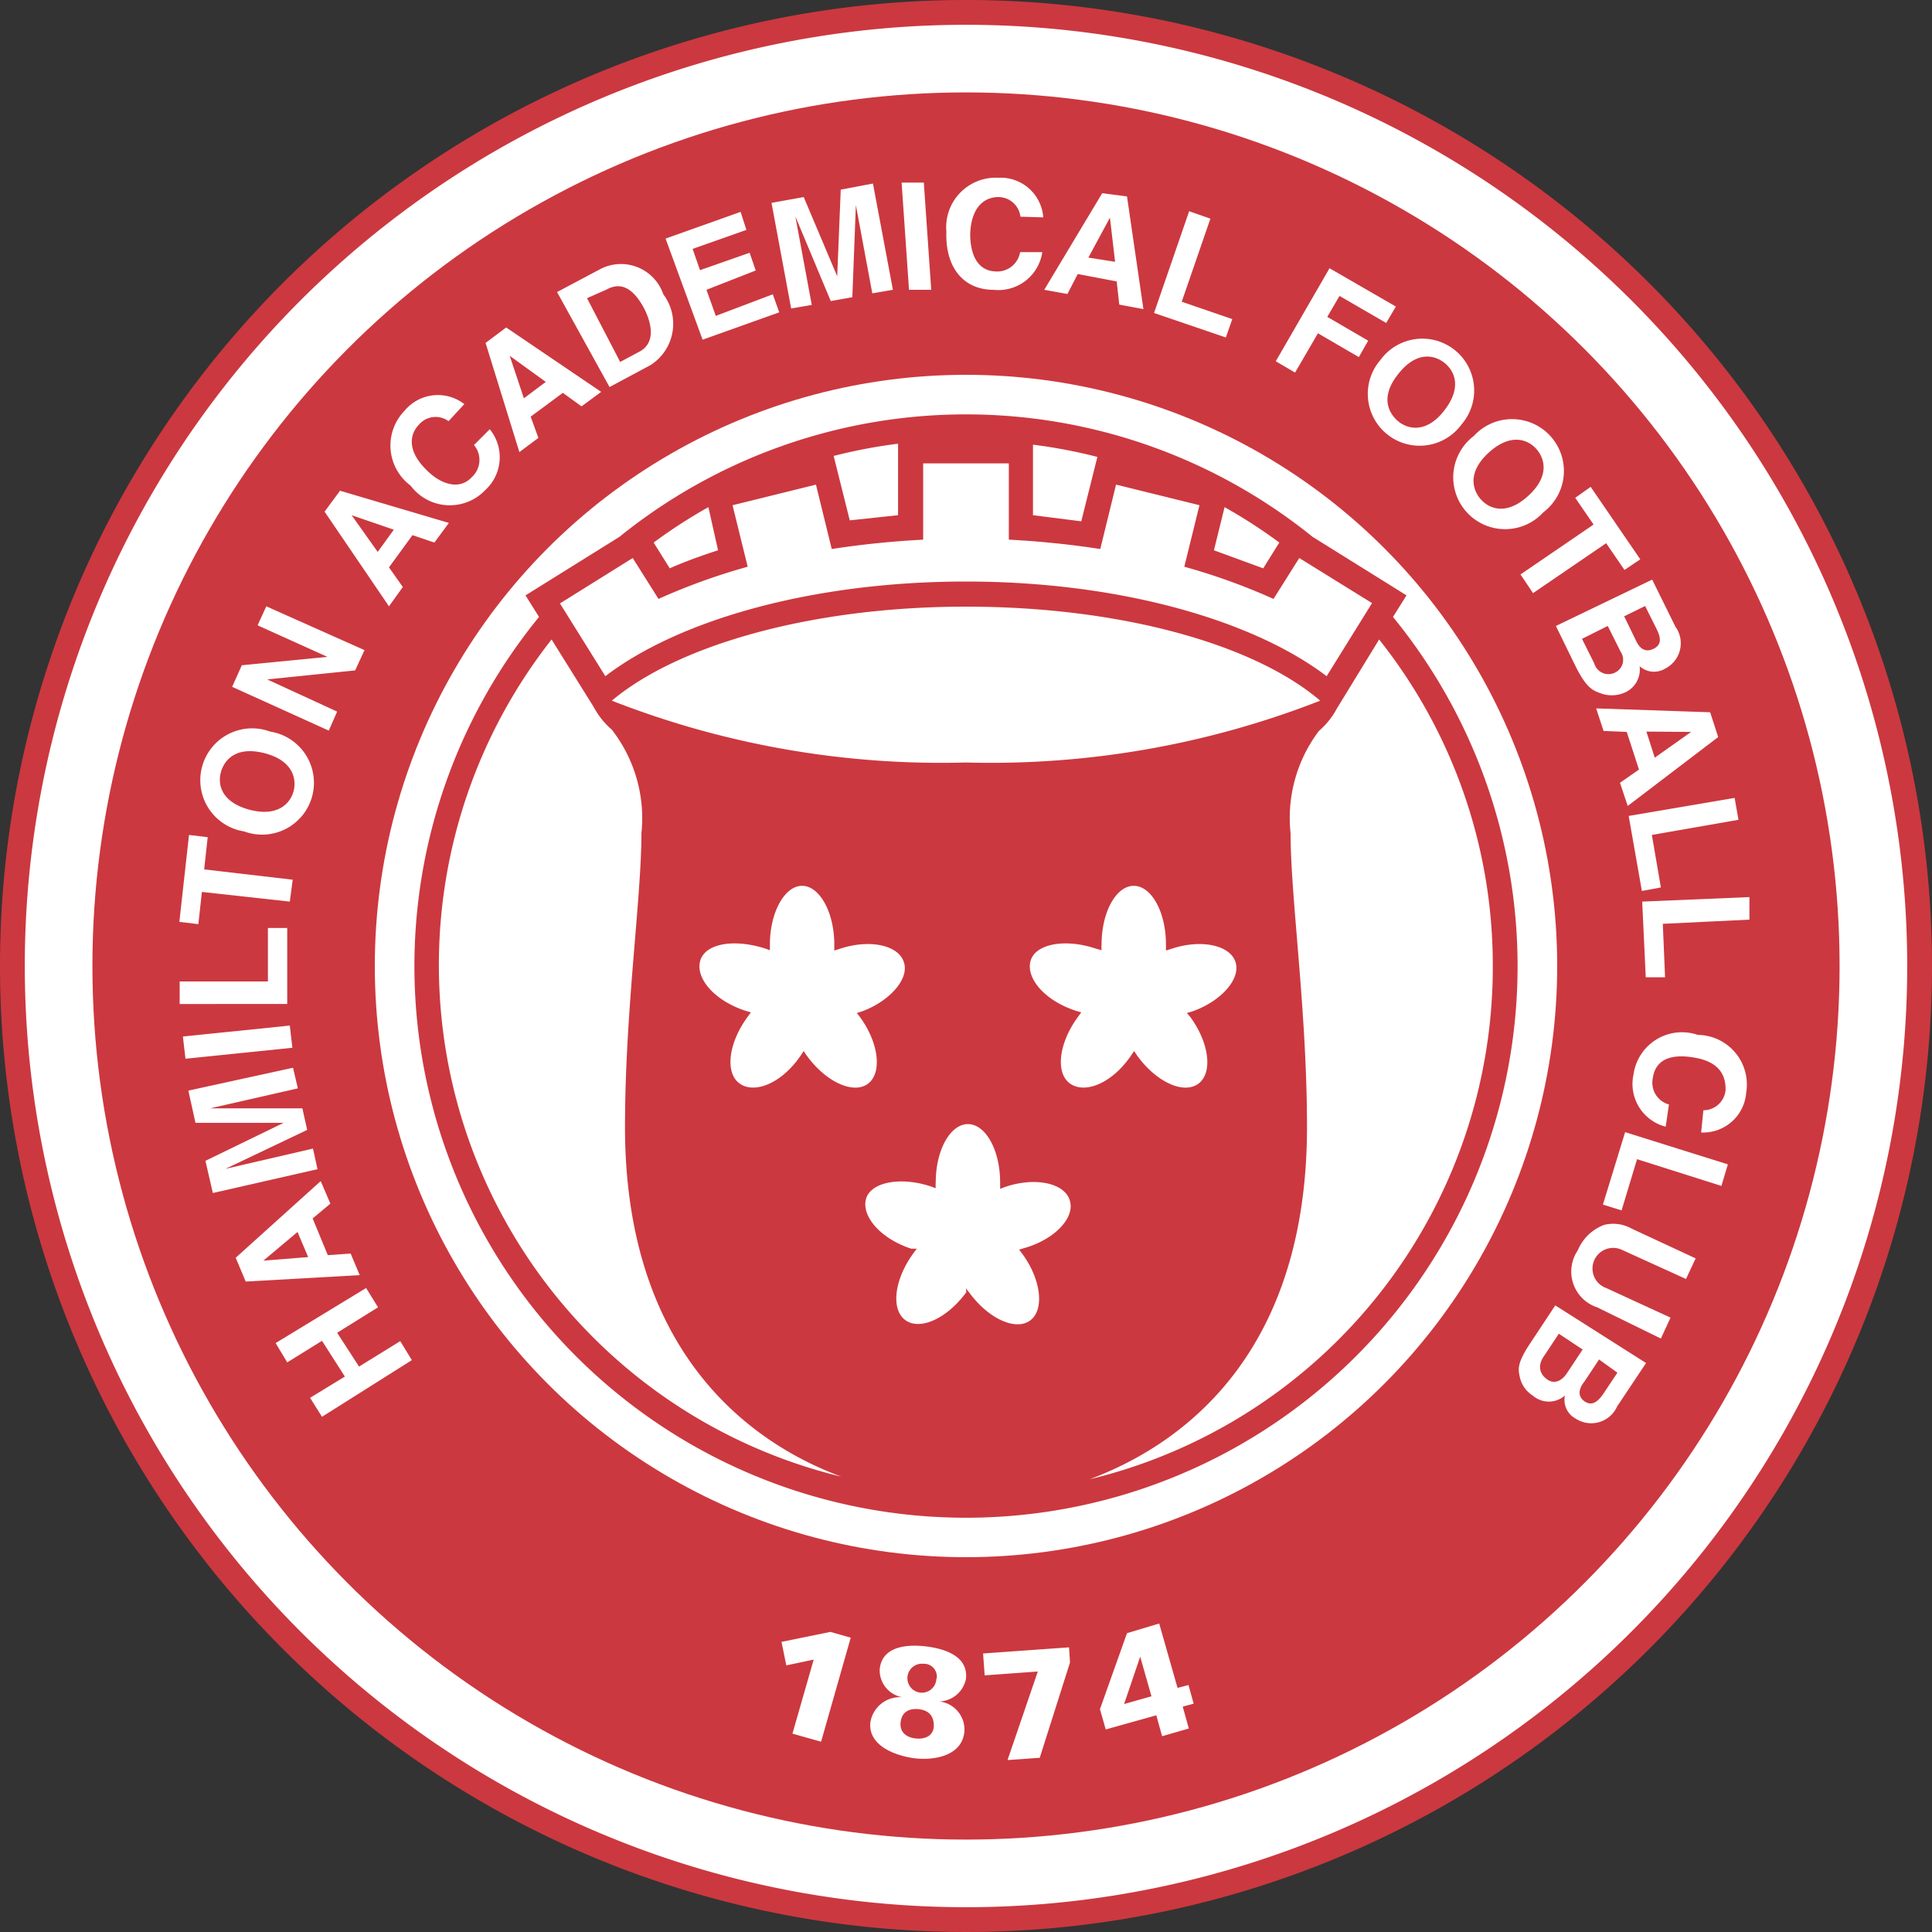
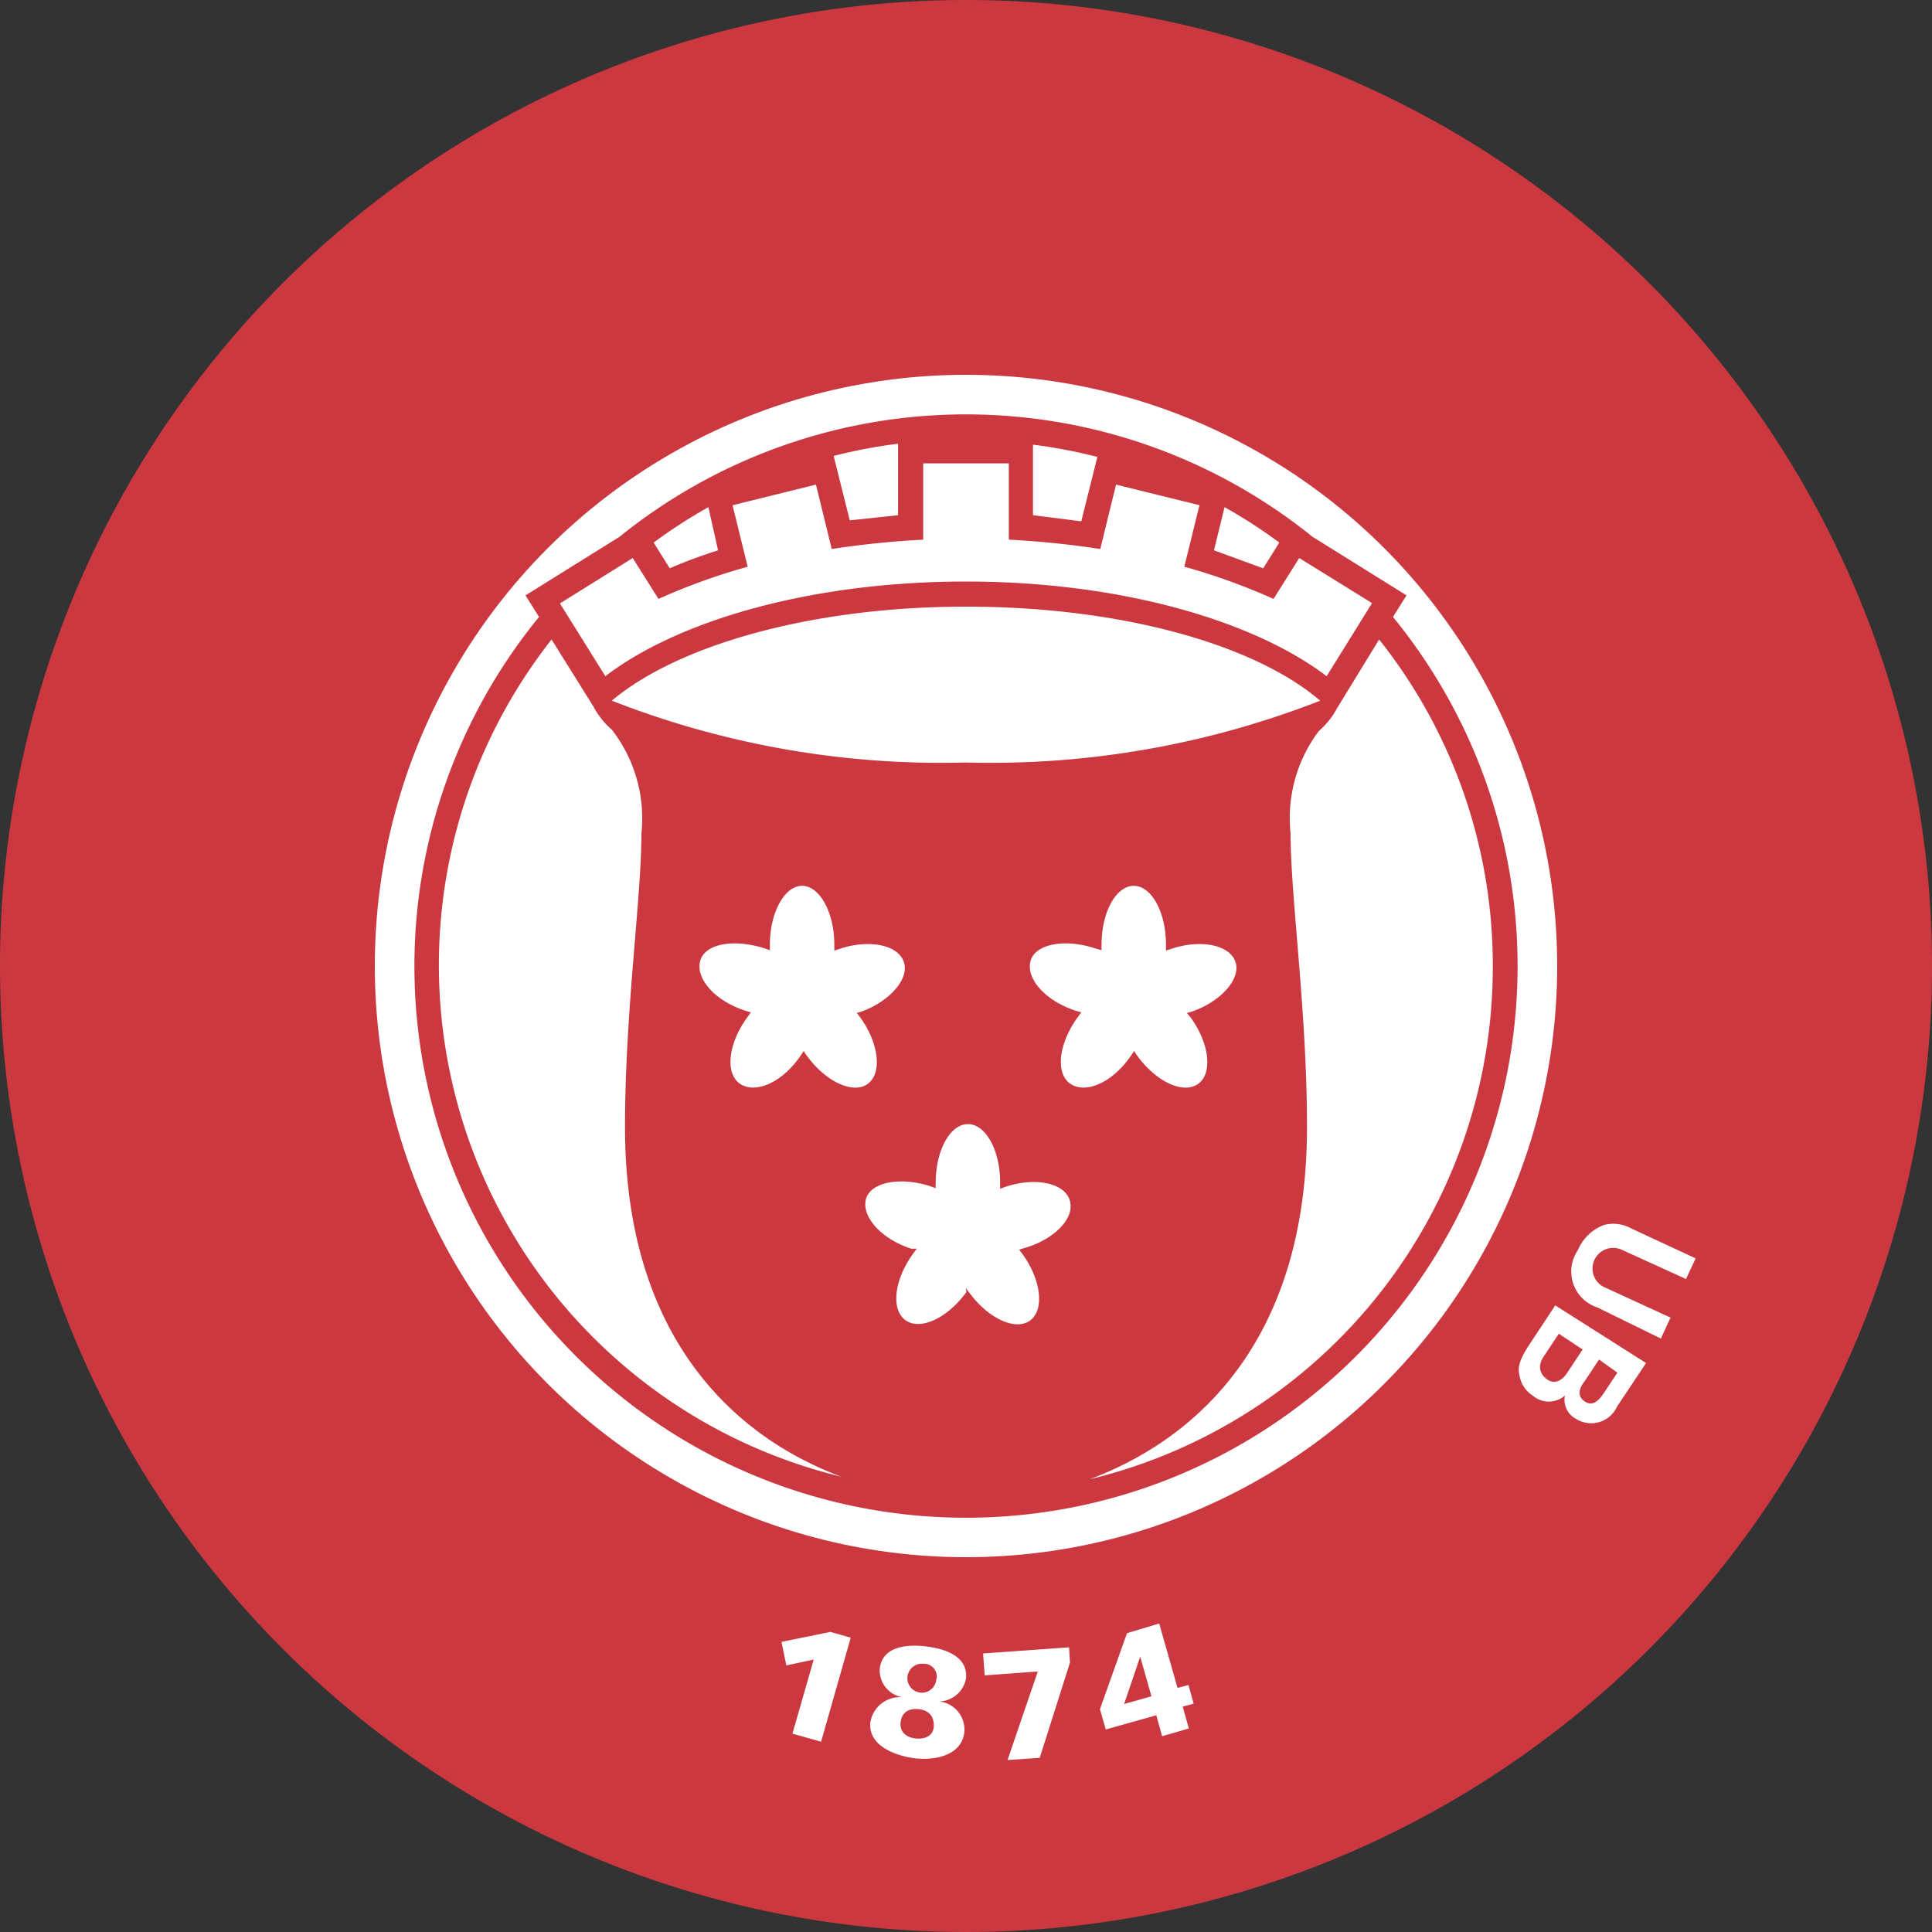
<svg xmlns="http://www.w3.org/2000/svg" width="60" height="60">
  <rect width="100%" height="100%" fill="#333333" stroke="none" />
  <path d="M60,30A30,30,0,1,1,30,0,30,30,0,0,1,60,30Z" fill="#cc383f" />
-   <path d="M59.23,30A29.23,29.23,0,1,1,30,.77,29.23,29.23,0,0,1,59.23,30Z" fill="#fff" />
  <circle cx="30" cy="30" r="27.13" fill="#cc383f" />
  <g fill="#fff">
    <circle cx="30" cy="30" r="18.36" />
-     <path d="M11.15 42.44l1.28-.79.36.59L10 44l-.37-.59 1.08-.66-.71-1.11-1.08.67-.36-.6L11.37 40l.37.6-1.27.79zm-2.97-3.29h0l1.06-.89.33.78zm2-.17l-.47-1.14.55-.46-.3-.7-2.64 2.38.31.74 3.54-.2-.28-.67zM9.1 33.16l.15.64-2.72.62h0 2.86l.15.67L7 36.3h0l2.72-.63.14.64-3.25.74-.23-1 2.43-1.18H6.07l-.22-1zM9 31.85l.08.69-3.32.34-.08-.69zm-.68-1.37v-1.66h.6v2.36H5.58v-.7zm.77-3.16L9 28l-2.73-.3-.11 1-.59-.07.3-2.7.58.07-.11 1zm-1.33-2.17c-.91-.24-1-.81-.9-1.17s.45-.82 1.35-.59 1 .81.91 1.17-.46.82-1.36.59zm-.18.67a1.61 1.61 0 1 0 .81-3.1 1.61 1.61 0 1 0-.81 3.1zm.42-6.4l.27-.59 3.05 1.36-.29.63-2.73.28h0l2.17 1-.26.59-3-1.36.3-.67 2.66-.26h0zM10.92 16h0l1.31.45-.5.69zm1.16 1.62l.73-1 .68.23.45-.61-3.38-1-.48.65 2 2.94.43-.6zm1.85-4.54a.68.68 0 0 0-.93.12c-.23.24-.42.75.26 1.41.42.42 1 .63 1.39.21a.72.72 0 0 0 .07-1l.49-.49a1.38 1.38 0 0 1-.14 1.89 1.52 1.52 0 0 1-2.32-.14 1.55 1.55 0 0 1-.18-2.33 1.34 1.34 0 0 1 1.85-.2zm1.9-2.03h0l1.12.81-.68.51zm.65 1.89l1-.74.58.42.61-.45-2.95-2-.64.48 1.05 3.39.59-.44zm1.75-3.68l.59-.26c.26-.14.71-.3 1.18.57.25.49.36 1.08-.14 1.35l-.6.32zm.7 2.76l1.27-.68a1.52 1.52 0 0 0 .4-2.2 1.39 1.39 0 0 0-2-.76l-1.3.69zm4.25-4.88l-1.67.59.23.66 1.54-.54.19.55-1.53.6.29.81L24 9.14l.2.56-2.38.85-1.15-3.14L23 6.58zM27.73 9l-.64.11-.51-2.74h0l-.11 2.86-.67.12-1.1-2.63h0l.51 2.75-.64.11-.61-3.28 1-.18L26 8.58h0l.11-2.69 1-.19zm1.19 0h-.69L28 5.67h.69zm2.77-2.27a.69.69 0 0 0-.69-.61c-.33 0-.83.2-.87 1.14 0 .6.2 1.15.79 1.17a.72.72 0 0 0 .76-.6h.69A1.38 1.38 0 0 1 30.85 9c-.89 0-1.5-.65-1.46-1.81A1.54 1.54 0 0 1 31 5.52a1.33 1.33 0 0 1 1.4 1.23zm2.78.03h0l.16 1.37L33.8 8zm-1 1.75l1.21.23.08.72.75.14L35 6.1l-.77-.1-1.8 3 .72.13zm3.23.86l1.57.54-.2.57-2.23-.76 1.09-3.16.66.23zm3.52 2.2l-.6-.35 1.67-2.89 2.06 1.19-.3.51-1.45-.84-.38.65 1.27.74-.29.51-1.27-.74zm3.2.05c.58-.74 1.14-.59 1.44-.35s.56.74 0 1.47-1.14.59-1.43.35-.59-.74-.01-1.47zm-.55-.44a1.61 1.61 0 1 0 2.52 2 1.61 1.61 0 1 0-2.52-2zm3.37 2.87c.69-.62 1.22-.39 1.47-.11s.44.83-.25 1.46-1.22.39-1.47.11-.44-.83.25-1.46zm-.47-.51a1.61 1.61 0 1 0 2.16 2.37 1.61 1.61 0 1 0-2.16-2.37zm1.84 4.88l-.39-.58 2.27-1.55-.57-.83.48-.34 1.54 2.25-.49.33-.57-.83zm2.32 1.02l.4.8a.44.44 0 0 1-.14.63.46.46 0 0 1-.68-.27l-.38-.76zm-1.61 0l.62 1.27c.31.61.49.72.74.81a1 1 0 0 0 .75 0 .78.78 0 0 0 .49-.83.67.67 0 0 0 .8.07.88.88 0 0 0 .31-1.3L51.31 18zm2.77-.62l.36.72c.14.28.15.49-.1.61s-.43 0-.55-.27l-.36-.74zm1.43 3.91h0l-1.13.8-.26-.81zm-2 0l.38 1.17-.59.41.24.72 2.81-2.14-.25-.77-3.54-.12.23.7zm.78 3.2l.28 1.63-.59.11-.41-2.33 3.29-.56.12.68zm.34 2.76l.07 1.66h-.6L51 28l3.33-.14v.7zm1.26 5.79a.69.69 0 0 0 .69-.64c0-.33-.09-.86-1-1-.6-.1-1.17 0-1.26.64a.7.7 0 0 0 .5.82l-.1.69a1.37 1.37 0 0 1-1-1.62 1.52 1.52 0 0 1 2-1.23 1.54 1.54 0 0 1 1.5 1.79 1.34 1.34 0 0 1-1.4 1.24zM50.84 36l-.48 1.59-.58-.18.69-2.25 3.19 1-.2.67z" />
    <path d="M49.6 40.6a1.17 1.17 0 0 1-.6-1.77 1.42 1.42 0 0 1 .82-.79 1.16 1.16 0 0 1 .84.11l2 .93-.3.64-2-.91a.642.642 0 1 0-.48 1.19l2 .92-.3.65zm-.45 1.31l-.49.74c-.14.21-.37.36-.61.19s-.3-.43-.11-.71l.47-.71zm-.85-1.37l-.78 1.18c-.38.57-.38.78-.33 1a.91.91 0 0 0 .41.62.76.76 0 0 0 1 0 .66.66 0 0 0 .34.72.88.88 0 0 0 1.28-.38l.9-1.35zm1.93 2.09l-.44.66c-.18.26-.36.38-.58.23s-.19-.39 0-.62l.45-.68zm-25.96 8.36l.15.73.85-.18-.66 2.3.89.25.92-3.23-.63-.18-1.52.31zM30 52.13c.07-.69-.65-.93-1.25-1s-1.36 0-1.43.71a.85.85 0 0 0 .71.87h0a.93.93 0 0 0-1 .78c-.07.69.69 1 1.27 1.1s1.57 0 1.65-.81a.88.88 0 0 0-.78-.94h0a.87.87 0 0 0 .83-.71zm-1 1.46c0 .32-.28.43-.56.4s-.51-.19-.47-.51.27-.43.56-.4.47.19.47.51zm.08-1.46a.45.45 0 1 1-.41-.46.4.4 0 0 1 .42.46zm4.12-.97l-2.67.19.05.68 1.65-.12-.94 2.75 1-.07.94-2.96-.03-.47zm.96 1.92l.18.63 1.57-.44.18.65.83-.24-.19-.68.34-.09-.16-.58-.34.09-.57-2-1 .3zm1.6-.4l-.85.24.5-1.47z" />
  </g>
  <path d="M43.26,19.16l.42-.67-2.92-1.82a17.13,17.13,0,0,0-21.52,0l-2.92,1.82.42.67a17.13,17.13,0,1,0,26.52,0Z" fill="#cc383f" />
  <g fill="#fff">
    <path d="M33.22 37.27c-.17-.54-1.09-.72-2-.41l-.16.06v-.2c0-1-.45-1.81-1-1.81s-1 .81-1 1.81a1.09 1.09 0 0 0 0 .18l-.17-.06c-.95-.31-1.87-.12-2 .41s.46 1.22 1.41 1.53h.17l-.11.15c-.59.81-.7 1.74-.24 2.07s1.3-.06 1.89-.87L30 40a.71.71 0 0 0 .1.14c.59.81 1.44 1.2 1.89.87s.35-1.26-.24-2.07l-.1-.13.16-.05c.95-.27 1.59-.95 1.41-1.49zm-5.15-7.39c-.17-.54-1.09-.72-2-.41l-.16.05v-.19c0-1-.46-1.82-1-1.82s-1 .82-1 1.82v.18l-.17-.06c-1-.31-1.87-.13-2 .41s.46 1.22 1.41 1.53l.17.05-.11.15c-.59.81-.7 1.73-.24 2.06s1.3 0 1.89-.86l.1-.15a1.3 1.3 0 0 0 .1.15c.59.81 1.44 1.2 1.89.87s.35-1.26-.24-2.07l-.1-.13.16-.05c.84-.31 1.48-1 1.3-1.53zm10.3 0c-.17-.54-1.09-.72-2-.41l-.16.05v-.19c0-1-.45-1.82-1-1.82s-1 .82-1 1.82a1.09 1.09 0 0 0 0 .18l-.21-.06c-.95-.31-1.87-.13-2 .41s.46 1.22 1.41 1.53l.17.05-.11.15c-.59.81-.7 1.73-.24 2.06s1.3 0 1.89-.86l.1-.15.1.15c.59.81 1.43 1.2 1.89.87s.35-1.26-.24-2.07l-.11-.13.17-.05c.88-.31 1.51-1 1.34-1.53zm7.99.12a16.25 16.25 0 0 0-3.53-10.14L41.52 22a2.44 2.44 0 0 1-.56.7 4.48 4.48 0 0 0-.88 3.18c0 2 .51 5.51.51 9.12 0 6.76-3.55 9.74-6.75 10.94A16.36 16.36 0 0 0 46.36 30zm-26.95 5c0-3.61.51-7.09.51-9.12a4.48 4.48 0 0 0-.92-3.22 2.44 2.44 0 0 1-.56-.7l-1.31-2.1a16.35 16.35 0 0 0 9 26C23 44.7 19.41 41.72 19.41 35z" />
    <path d="M30 18.84c-4.79 0-8.94 1.19-11 2.92a28.06 28.06 0 0 0 11 1.92 28.06 28.06 0 0 0 11-1.92c-2.06-1.76-6.21-2.92-11-2.92zm10.35-1.51l-.8 1.27a19.49 19.49 0 0 0-2.77-1l.47-1.91-2.59-.64-.49 2a28.12 28.12 0 0 0-2.84-.29v-2.37h-2.66v2.37a28.12 28.12 0 0 0-2.84.29l-.49-2-2.59.64.47 1.91a19.49 19.49 0 0 0-2.77 1l-.8-1.27-2.26 1.41L18.8 21c2.3-1.76 6.46-2.94 11.2-2.94s8.9 1.19 11.2 2.94l1.41-2.27zm-18.05-.24l-.3-1.34a15.92 15.92 0 0 0-1.7 1.1l.5.8c.45-.2.97-.39 1.5-.56zm16.93.56l.5-.8a15.92 15.92 0 0 0-1.7-1.1l-.33 1.34 1.53.56zm-5.65-1.46l.5-2a15.94 15.94 0 0 0-2-.38V16l1.5.19zM27.89 16v-2.22a15.94 15.94 0 0 0-2 .38l.5 2 1.5-.16z" />
  </g>
</svg>